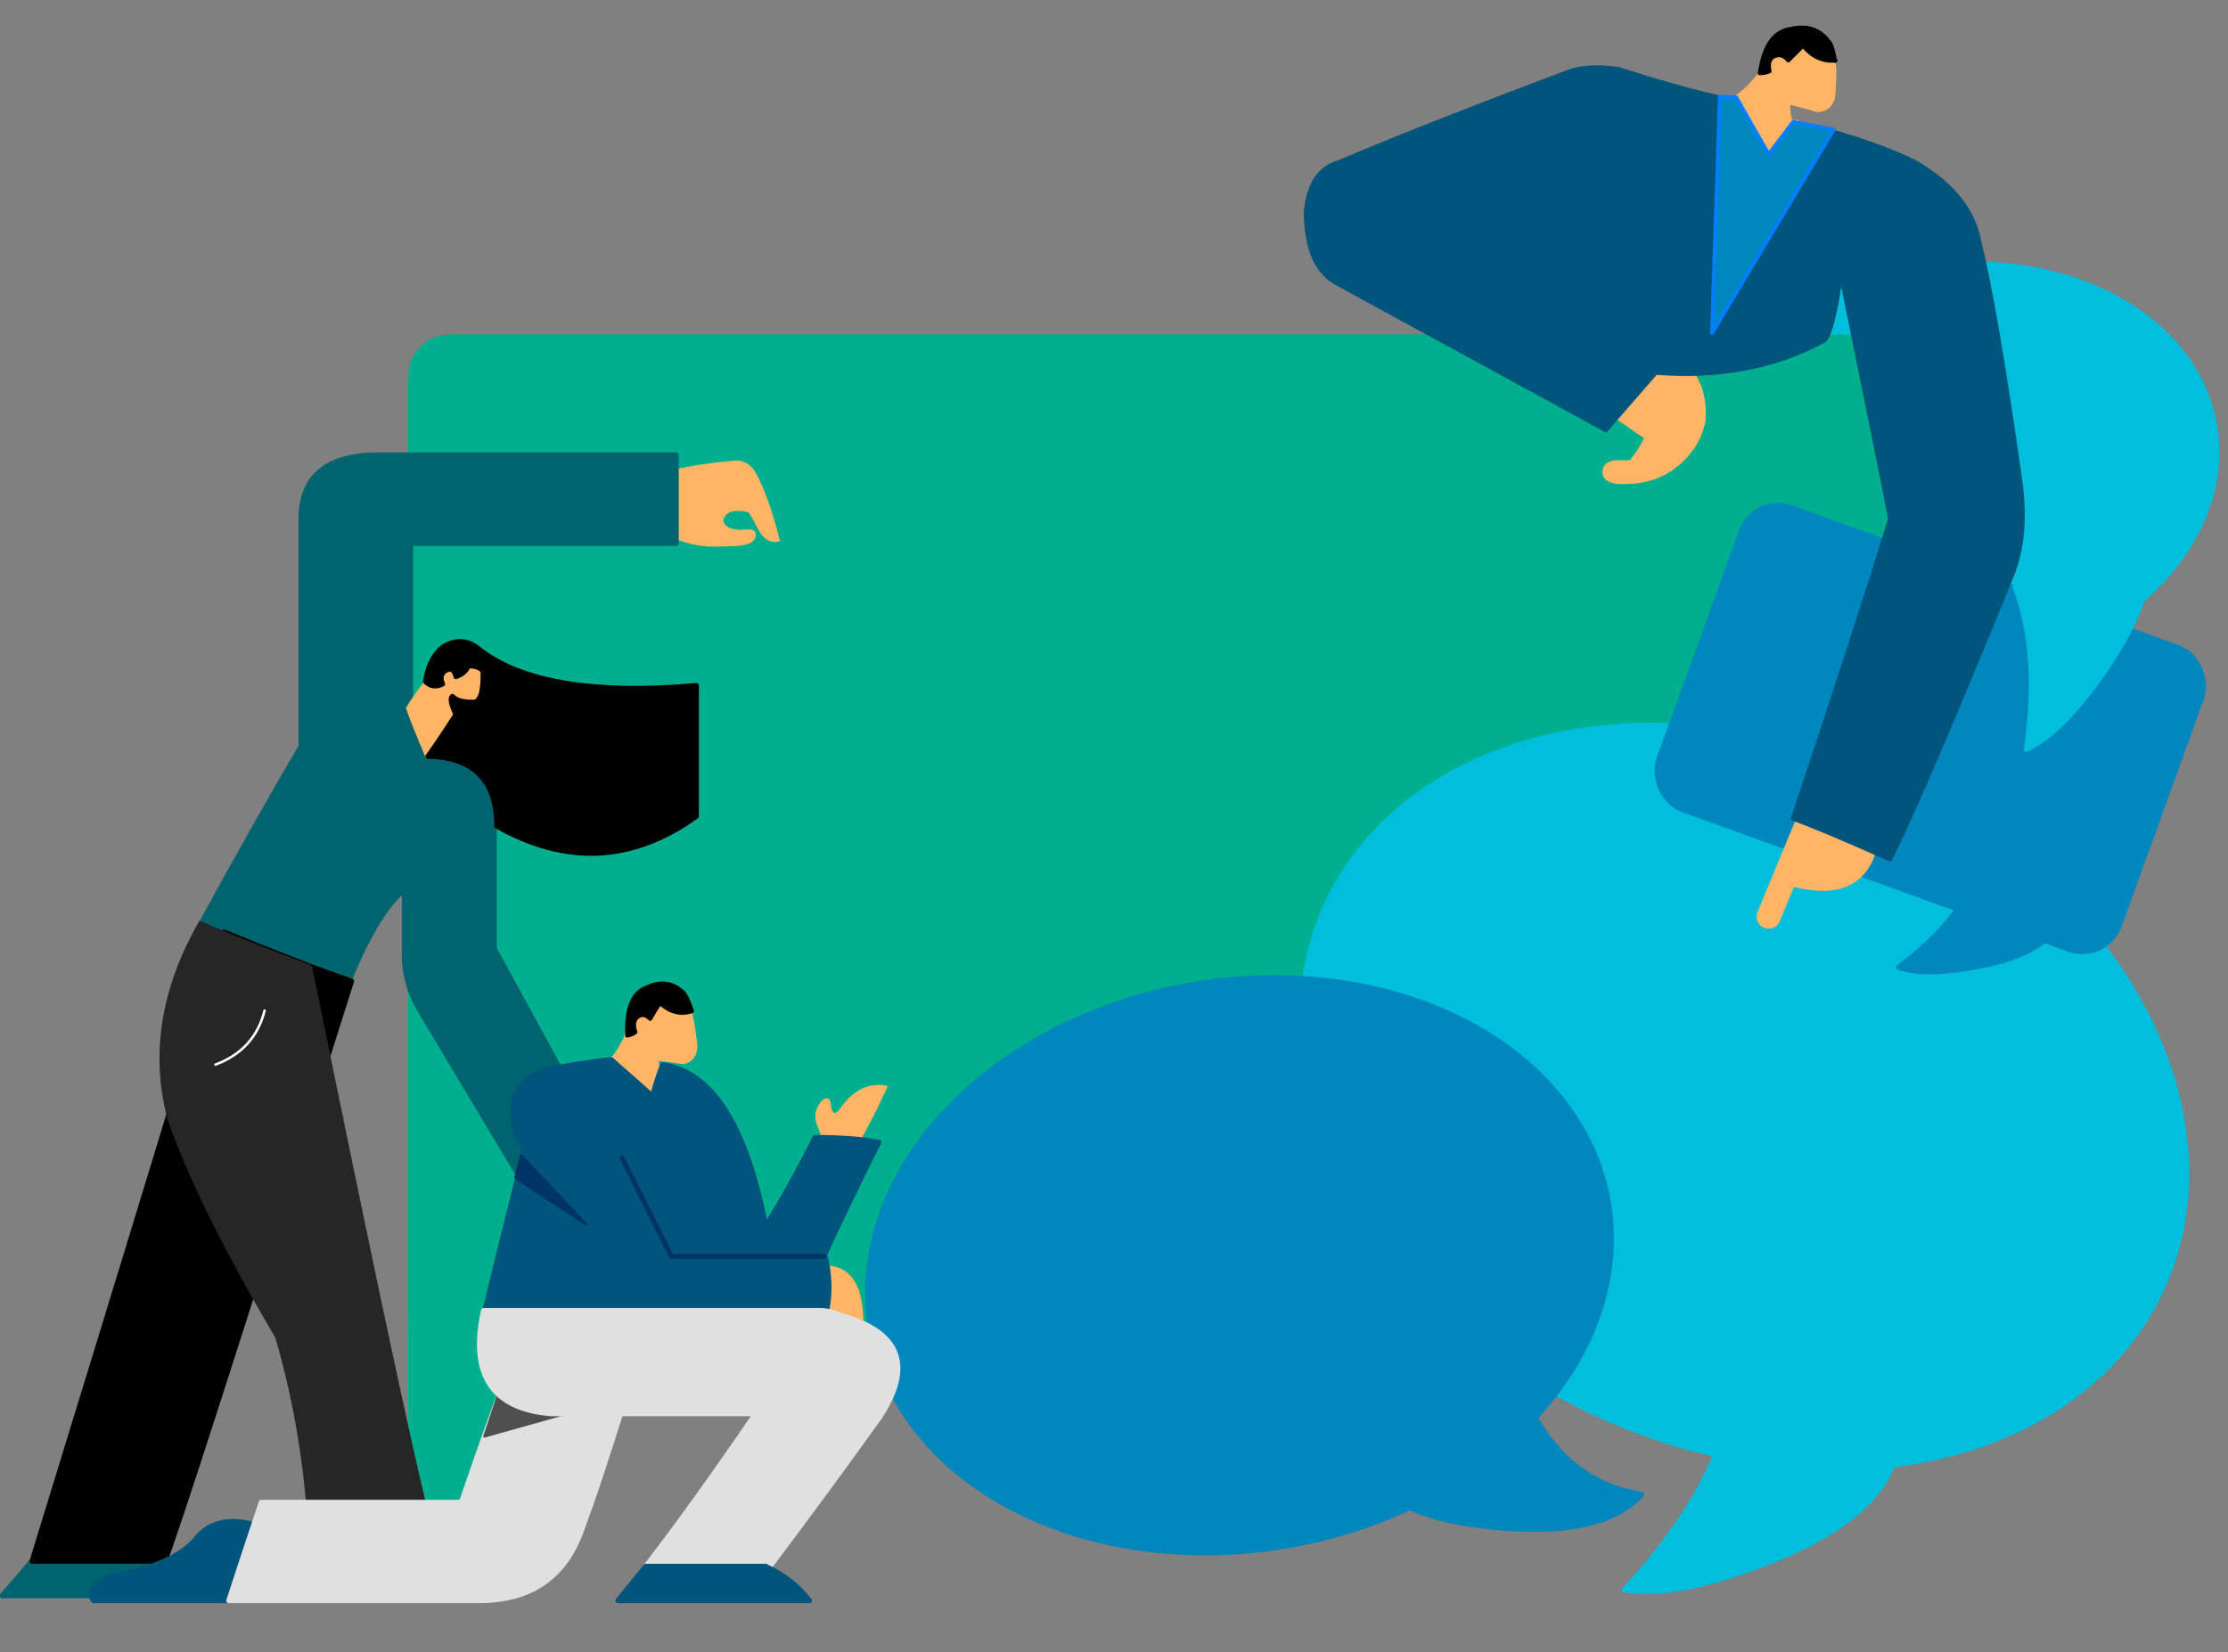
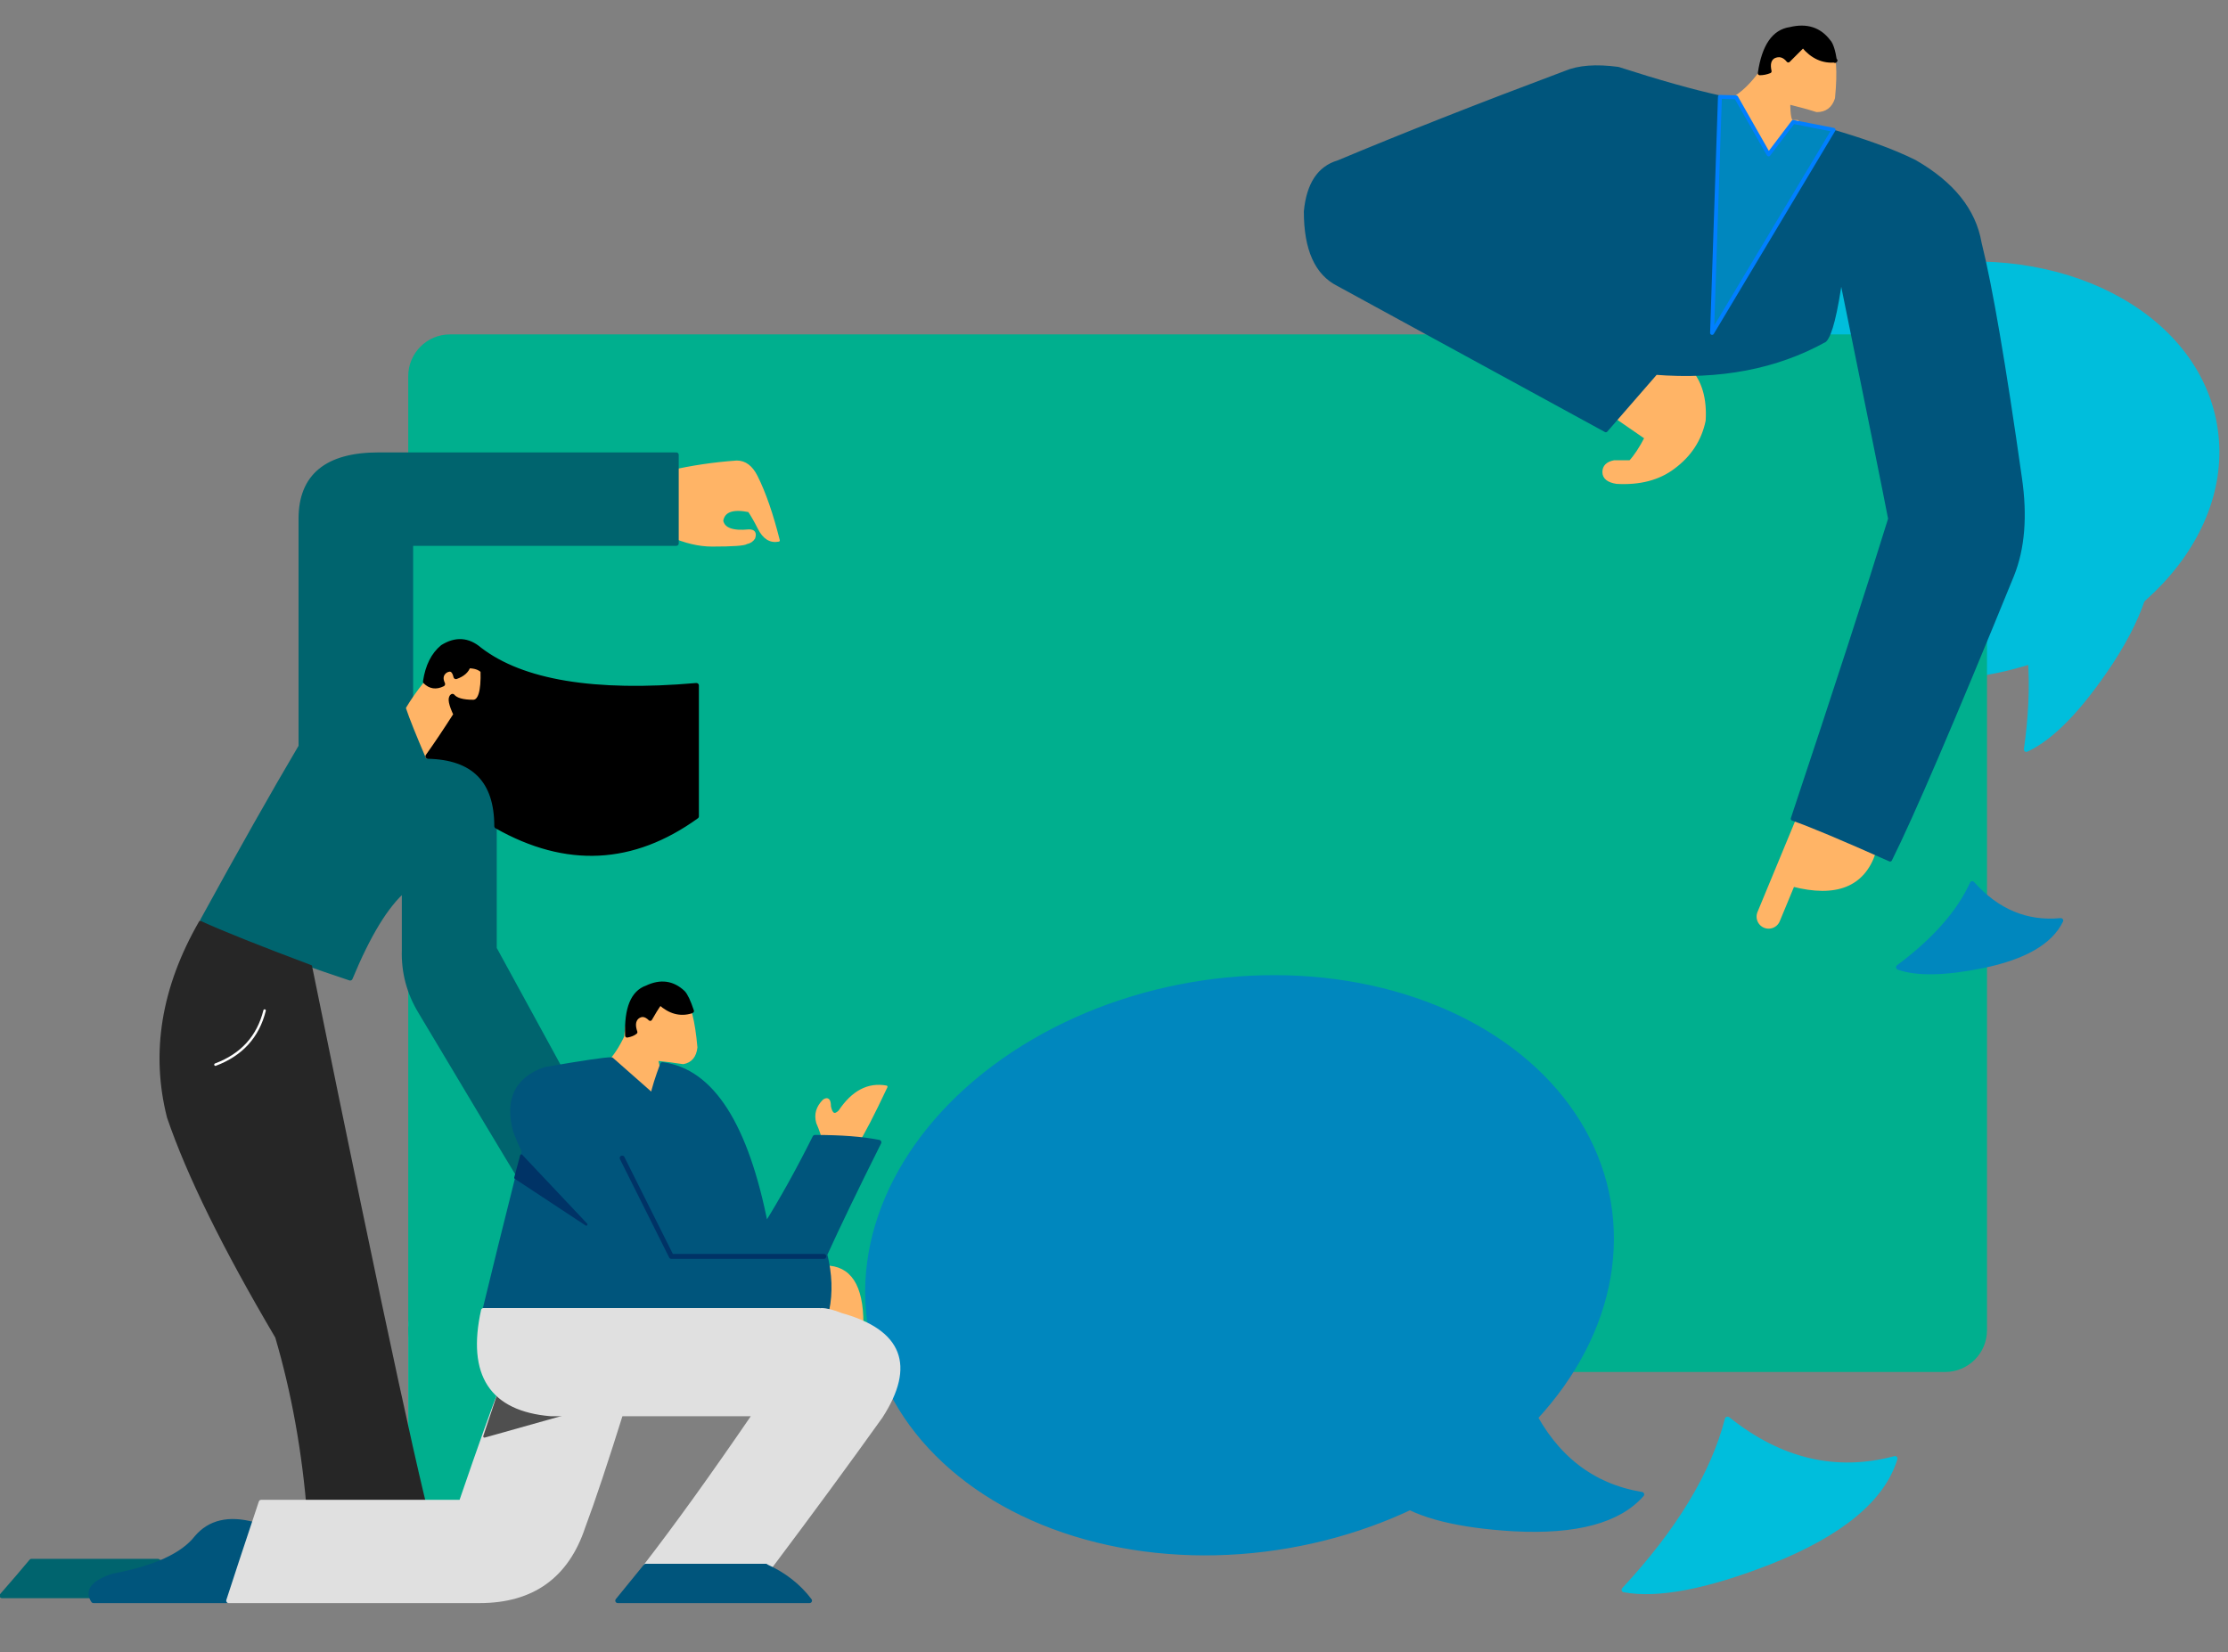
<svg xmlns="http://www.w3.org/2000/svg" width="453" height="336" stroke="#000" stroke-linecap="round" stroke-linejoin="round" fill="#fff" fill-rule="evenodd">
  <rect width="100%" height="100%" fill="#808080" stroke="none" />
  <style>.B{stroke-width:.5}.C{stroke-width:.8}.D{fill:#ffb466}.E{stroke:#ffb466}.F{fill:#00557c}.G{stroke:#00557c}.H{fill:#00bedc}.I{stroke:#00bedc}.J{stroke-linecap:butt}</style>
  <path d="M83.5 269q0 50 0 50" fill="none" stroke="#cce5ff" class="J" />
  <ellipse cx="55.1" cy="41.9" rx="55.1" ry="41.9" transform="matrix(.98 -.17 .17 .98 335.16 64.1)" class="H I" />
  <g fill="#00af8e" stroke="#00af8e">
    <rect height="210" rx="8" width="320" x="83.5" y="68.5" />
    <path d="M83.5 270q.5 7 7 8.5 0 0 38 0-15 18-31 38.5-5 6.5-10 6.5-4-.5-4-5 0 0 0-48.5z" />
  </g>
  <g class="H I">
-     <ellipse cx="93.3" cy="71" rx="93.3" ry="71" transform="matrix(.91 .42 -.42 .91 299.55 119.22)" />
    <path d="M351.3 288.6q16 12.8 34 8-3.8 12.4-25.4 21-19.4 7.6-29.7 5.7 16.7-18 21-34.7z" />
  </g>
  <g stroke="#0087be" fill="#0087be">
-     <rect height="65.3" rx="8" width="99.6" transform="matrix(.94 .34 -.34 .94 356.75 100.53)" />
    <path d="M401 179.7q7.6 8.5 18 7.5-3.2 6.6-16 9.2-11.4 2.3-17 .3 11-8.2 15-17z" />
    <ellipse cx="76.5" cy="58.2" rx="76.5" ry="58.2" transform="matrix(.98 -.17 .17 .98 167.16 213.27)" />
    <path d="M311.2 286.4q7.5 15 22.6 17.5-7 8-26 7-17-1-24-6 18.5-7.5 27.5-18.5z" />
  </g>
  <path d="M409.8 119.3q16.7 1 26.4-10.7 3.4 10-7 26-9.4 14.2-17.2 17.8 2.8-19.8-2.3-33z" class="H I" />
  <g class="D E">
    <path d="M153.3 109.4q-.5.8-1.5 1-.7.5-7 .5-4 0-8.5-2 0 0 0-13 6.5-1.5 13.5-2 2.5 0 4 3 2.5 5 4.5 13-2.5.5-4-2.5-1-2-2-3.5-5-1-5.5 2 .5 2.5 5.5 2 1.5 0 1 1.5z" class="B" />
    <path d="M358 14.8q-2.4 3.3-5 5 2.5 5.8 6.6 12.4 4-2.5 5.8-7.4-1 0-1 0-.8 0-.8-4 3.3.8 5.8 1.6 2.5 0 3.3-2.5.8-8.2-.8-10.7-3.3-5-9-2.5-3.3 2.5-5 8.3z" class="C" />
    <path d="M367.8 166.6l-8.2 19.8" stroke-width="4.9" />
    <path d="M381 173.3q-3.3 10-16.5 6.6 0-11.6 5-11.6 5 1.7 11.6 5zM329 85l5.8 4q-1.7 3.3-3.3 5-3.3 0-3.3 0-2 .4-2 2 0 1.6 2.5 2 7 .4 11.5-3 5-3.7 6.2-9.5.4-6.6-3-10.3-9.5 0-9.5-.8-5.7 7-5 10.3z" class="C" />
  </g>
  <path d="M336.5 76l-10 11.5-54.4-29.7q-6.6-3.3-6.6-14.8.8-8.3 6.6-10 19.8-8.3 46.2-18.2 4-1.7 10.7-.8 12.4 4 20.6 5.8 5 0 5 18 5.8-6.6 16.5-11.5 11.6 3.3 18.2 6.6 11.5 6.6 13.2 16.5 3.3 13.2 8.2 47.8 1.7 11.6-1.6 19.8-18.2 44.6-24.8 57.8-14.8-6.6-19.8-8.3 13.2-39.6 19.8-61-1.6-8.3-10-49.5-1.6 11.5-3.3 13.2-14.8 8.2-34.6 6.6z" class="C F G" />
  <path d="M349.7 19.7l-1.6 48 24.7-41.3-8.2-1.6-5 6.6-6.6-11.6z" fill="#0087be" stroke="#007fff" class="C" />
  <path d="M373.2 12.3q-3.8.4-6.6-3-1.3 1.3-3 3-1.3-1.6-3-.8-1.3.8-.8 3-1 .4-2 .4 1.2-8.3 6.2-9 5-1.2 7.8 2.5.8.8 1.3 4z" fill="#000" class="C" />
-   <path d="M137.5 92.5q0 18 0 18-54 0-54 0 0 14.6 0 33 .7 2 3.3 10 1.7-2.5 3.4-4.7 9.3.7 10.3 8.7 0-.5 0 35.4 11.2 20.4 26 47.8-20 0-20 0-4-6.5-21-35-3.5-5.8-3.3-12.5 0-.2 0-12.3-5.5 4.7-11 18-21.6-7.2-30-11.7 11.5-21 20-35.4 0-44.8 0-46.3 0-13 15.8-13 59.5 0 60.2 0z" fill="#00646e" stroke="#00646e" />
+   <path d="M137.5 92.5q0 18 0 18-54 0-54 0 0 14.6 0 33 .7 2 3.3 10 1.7-2.5 3.4-4.7 9.3.7 10.3 8.7 0-.5 0 35.4 11.2 20.4 26 47.8-20 0-20 0-4-6.5-21-35-3.5-5.8-3.3-12.5 0-.2 0-12.3-5.5 4.7-11 18-21.6-7.2-30-11.7 11.5-21 20-35.4 0-44.8 0-46.3 0-13 15.8-13 59.5 0 60.2 0" fill="#00646e" stroke="#00646e" />
  <path d="M86.3 139q-2 2.5-3.5 5 1 3 4 10 4-4.7 6-8.2-1.4-2.5-1-3.8 3 1 3.5 1 2.5.5 3-3 0 0 0-6-6 0-6-2.5-2.5 3.5-6 7.5z" class="B D E" />
  <path d="M32 317.5q6 2.2 9.4 7-40.5 0-41 0 3.5-4 6-7 0 0 25.7 0z" fill="#00646e" stroke="#00646e" />
-   <path d="M8.5 317.5q-2 0-2 0 31-100.8 39-128 17 7 26 10-35 110.8-38 118-25 0-25 0z" fill="#000" />
  <path d="M40.7 187.5q-11.5 20-6.5 39.7 6 17.6 22 44.7 5 17 6.5 36.2 1.5 2.5 4 2.5 0 0 22 3.5-3-7-25.5-117.6-16-6-22.5-9z" fill="#262626" stroke="#262626" class="B" />
  <path d="M141.5 139.4q-31 2.7-44-7.3-3.5-3-7.5-.5-2.8 2.3-3.5 7 1.5 1.5 3.5.5-.8-1.7.5-2.7 1.7-1 2.2 1.2 2-.7 2.5-2.2 2 0 3 1 .2 6.4-2 6.4-3.2 0-4.2-1.2-.8.5.7 3.7-3.2 5-5.7 8.5 14 .3 14 14.2 21.2 12 40.6-2 0-6.4 0-26.6z" fill="#000" />
  <path d="M167.5 232.3q-.3-1.7-1.3-4-.7-2.5 1.3-4.5 1.2-.8 1.2 1.2.5 2.5 2 1 4-6 9.5-5-4 8.5-6 11.6 0-.3-6.7-.3z" class="B D E" />
  <path d="M51.5 310q-7.5-2-11.5 2.7-4.2 5.4-17 7.8-6 2-4 5 0 0 27 0 4.5-10.5 5.5-15.4z" class="F G" />
  <g class="D E">
    <path d="M167.8 257.6q7.5 0 7.5 11.5 0 3.5-9.5 3.5 0-15 2-15z" class="B" />
    <path d="M127.4 210.7q-1.7 3.6-3.6 5.5 3.2 5.2 8 11 3.2-3 3.8-8.2-.7.1-.7.1-.8.1-1.5-3.8 3 .3 5.5.7 2.2-.4 2.5-3-.7-8-2.6-10.2-3.8-4.3-8.5-1-2.5 3-3 9z" class="C" />
  </g>
  <path d="M168 266.5q-54.6 0-69.4-.1 2.2-9.2 8-32.3-1-2-1.8-4.2-2.5-9.4 6-12.4 11.5-2 13.5-2 4 3.5 8.4 7.4.5-2.4 2-6.4 15 2 21 32.8 5-8 10-18 8 0 13 1-7 14-11 22.8 1.5 6 .4 11.3z" class="F G" />
  <path d="M97.5 325.5q16 0 21-15 3-8 8-24 0-4-24.5-4-2.2 5.5-8.2 23-40 0-40.7 0-4.5 13.5-6.6 20 0 0 51 0z" fill="#e0e0e0" stroke="#e0e0e0" />
  <path d="M114.5 287.6l-16 4.5 3.5-10.5z" fill="#4f4f4f" stroke="#4f4f4f" class="B" />
  <path d="M98.3 266.5Q94 286 112 287.5q2 0 41.6 0-13 19-22.3 31 25.3 0 25.3 0Q169 302 179 288q10-15.5-8-20.5-2.5-1-4-1 .3 0-68.7 0z" fill="#e0e0e0" stroke="#e0e0e0" />
  <path d="M155.6 318.5q5.6 2.5 9 7-37 0-39 0 3-3.7 5.7-7 0 0 24.4 0z" class="F G" />
  <path d="M140.5 205.7q-3.3 1-6.3-1.7-1 1.4-2 3.2-1.4-1.4-2.7-.3-1 1-.3 3-.6.5-1.7.7-.3-8.3 4-9.8 4.2-2 7.4 1 .8.8 1.8 3.8z" fill="#000" class="C" />
  <g class="B">
    <path d="M106 235l13.2 14-14.4-9.5z" fill="#036" stroke="#036" />
    <path d="M53.8 205.5q-2 8-10 11" stroke="#fff" fill="none" class="J" />
  </g>
  <path d="M126.5 235.5l10 20h31" fill="none" stroke="#036" />
</svg>